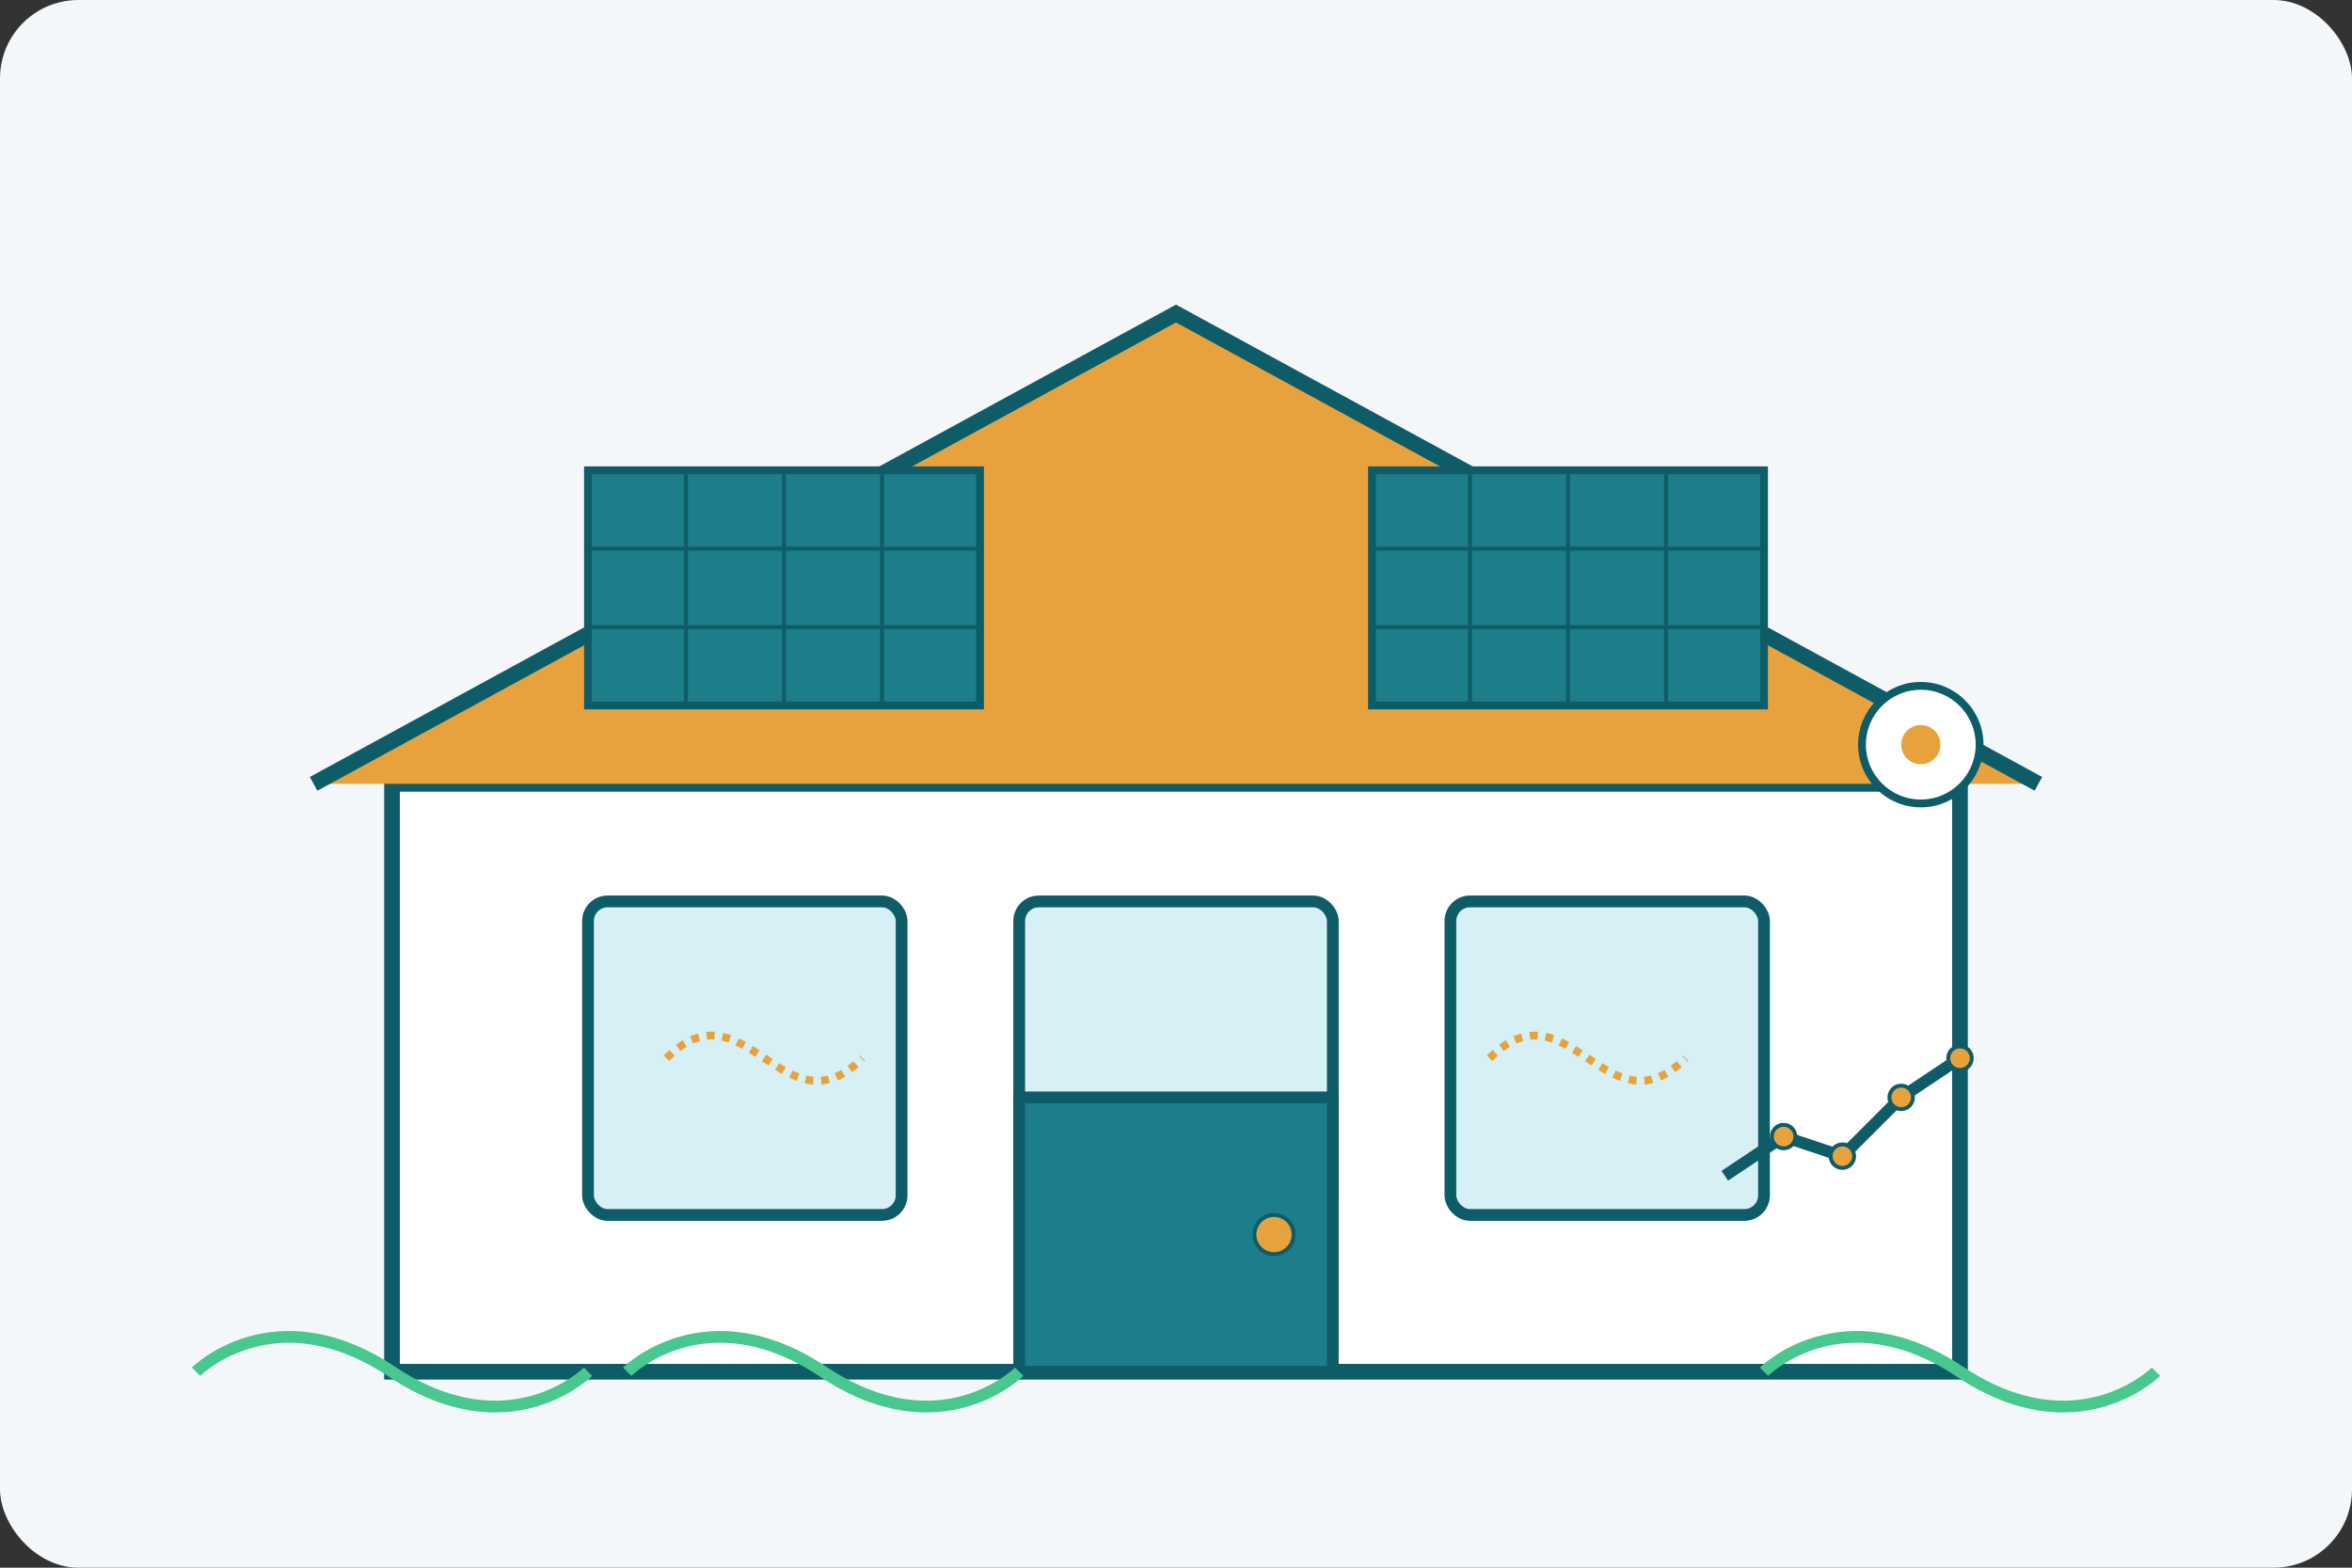
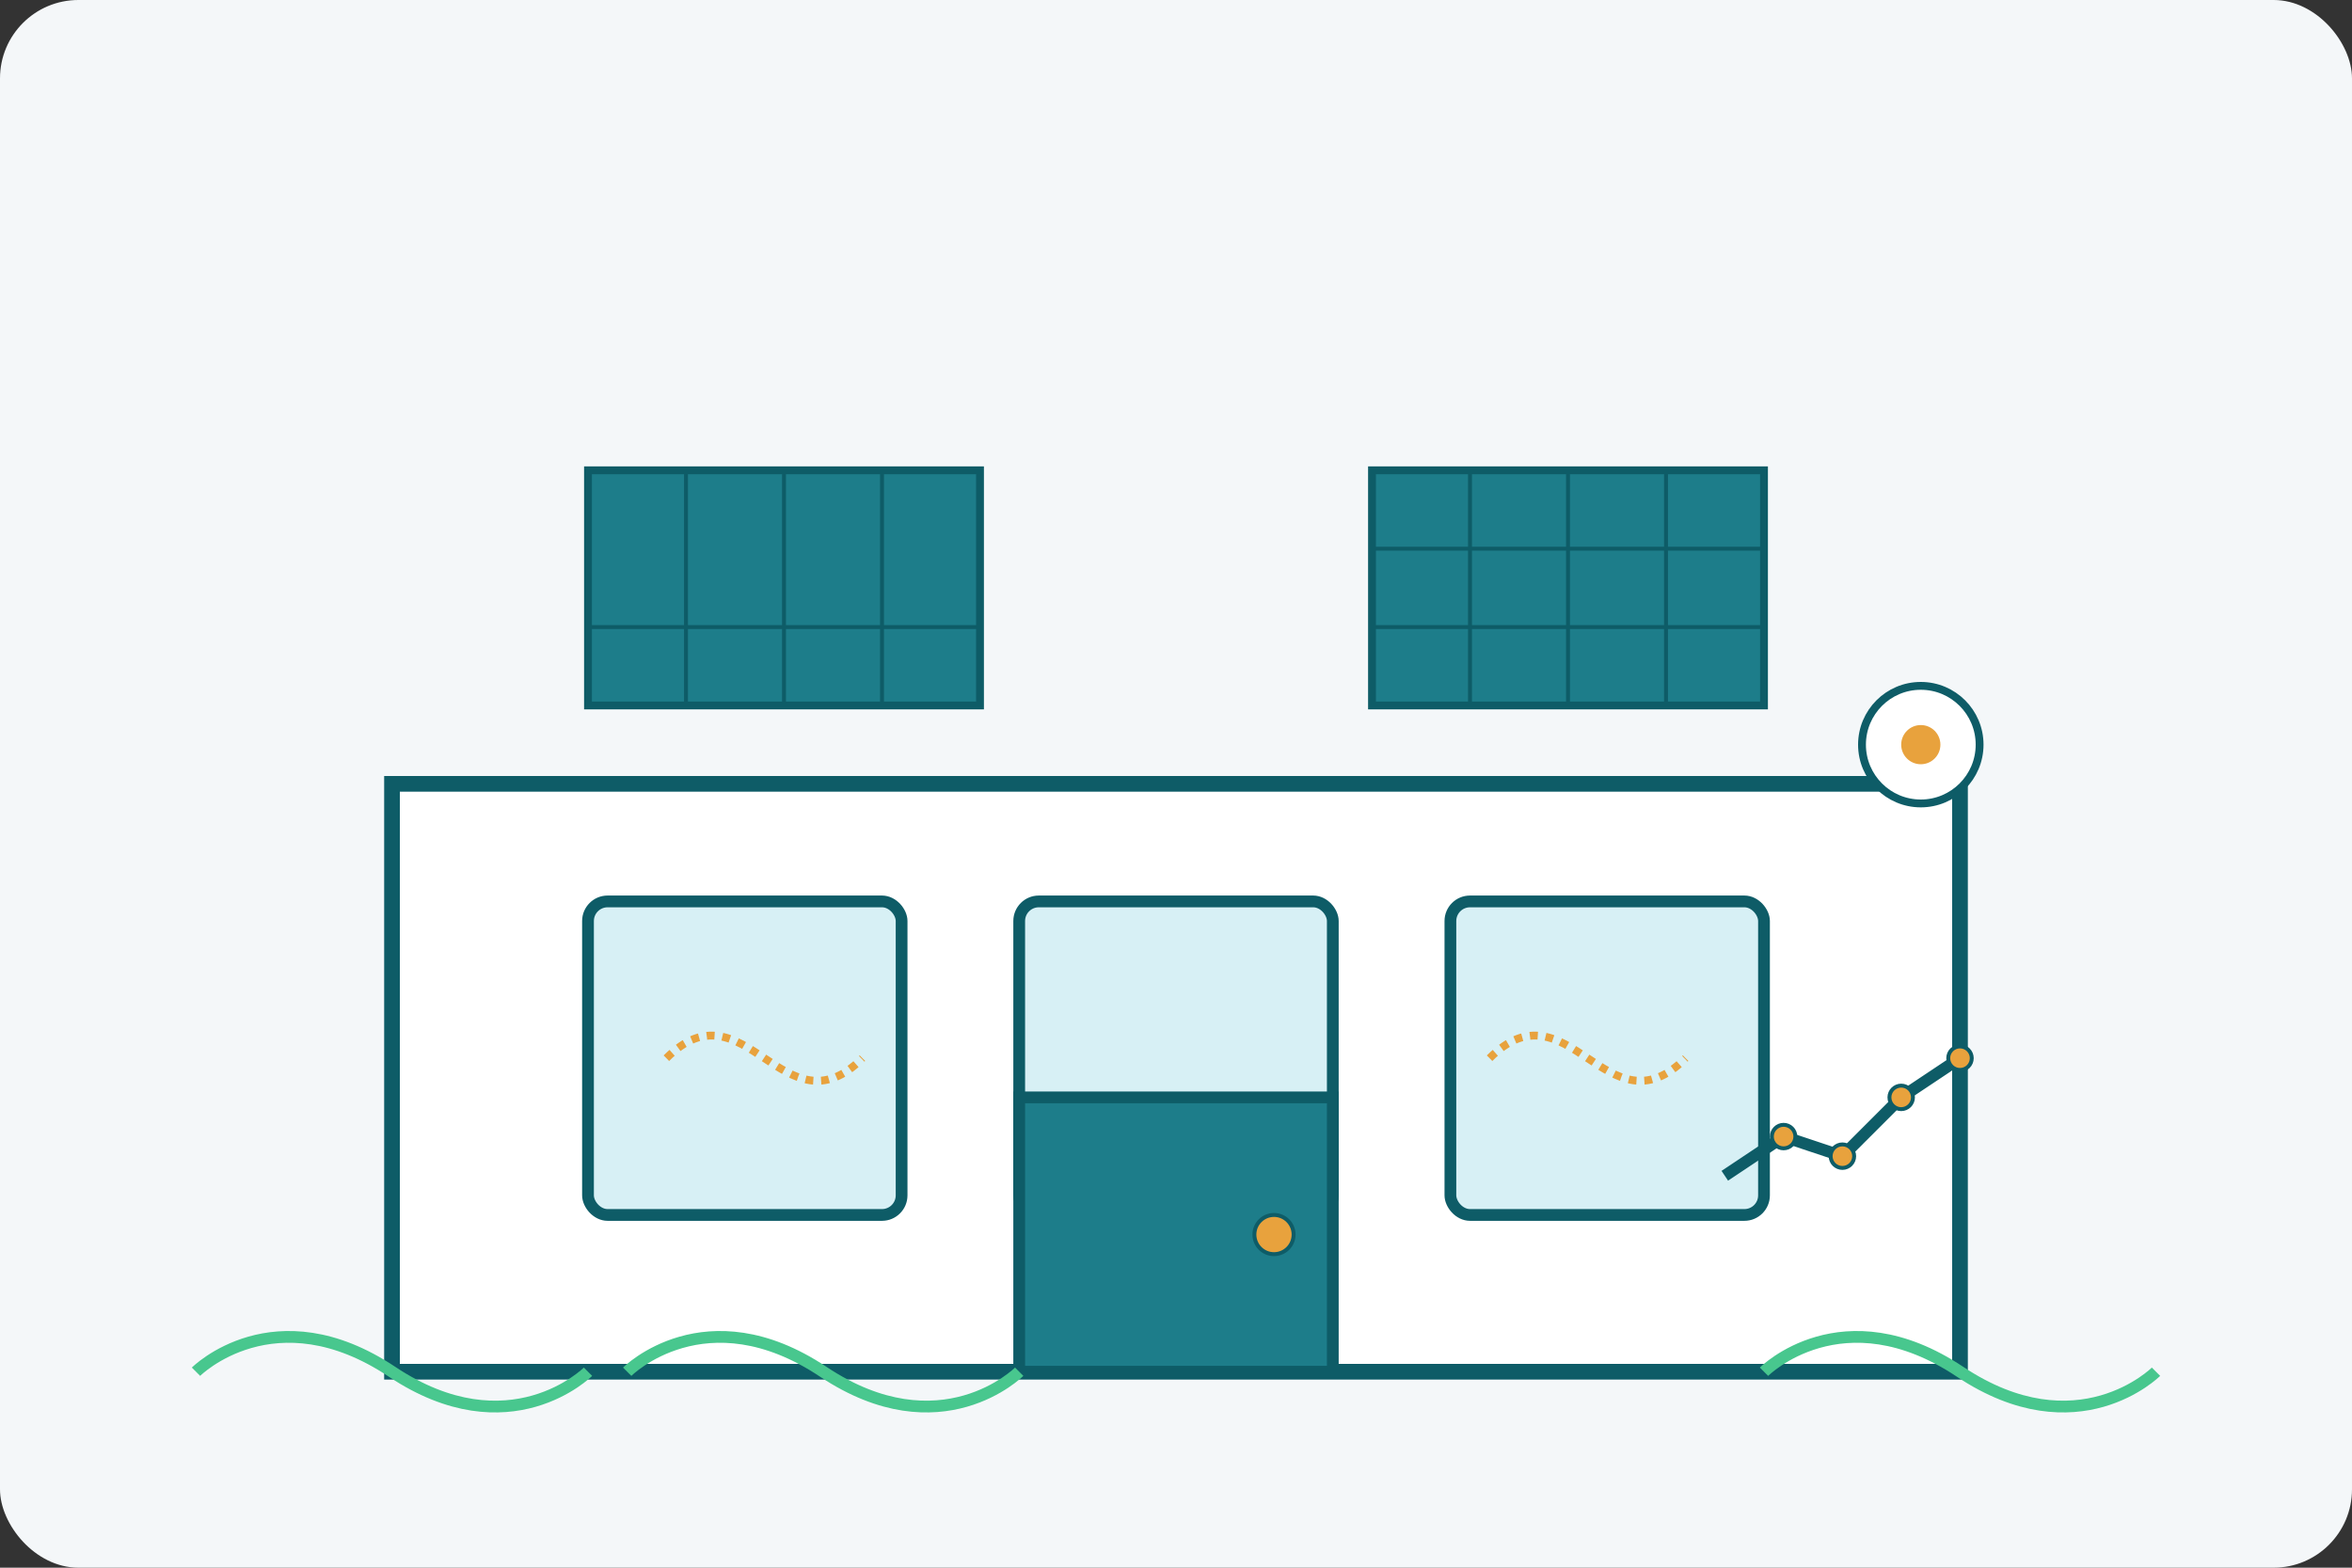
<svg xmlns="http://www.w3.org/2000/svg" width="600" height="400" viewBox="0 0 600 400" fill="none">
  <rect x="0" y="0" width="600" height="400" fill="#333333" stroke="none" />
  <rect width="600" height="400" rx="20" fill="#f4f7f9" />
  <rect x="100" y="200" width="400" height="150" fill="#ffffff" stroke="#0e5c67" stroke-width="4" />
-   <path d="M80 200L300 80L520 200" fill="#e8a23d" stroke="#0e5c67" stroke-width="4" />
  <rect x="150" y="230" width="80" height="80" rx="5" fill="#d7f0f5" stroke="#0e5c67" stroke-width="3" />
  <rect x="260" y="230" width="80" height="80" rx="5" fill="#d7f0f5" stroke="#0e5c67" stroke-width="3" />
  <rect x="370" y="230" width="80" height="80" rx="5" fill="#d7f0f5" stroke="#0e5c67" stroke-width="3" />
  <rect x="260" y="280" width="80" height="70" fill="#1d7d8a" stroke="#0e5c67" stroke-width="3" />
  <circle cx="325" cy="315" r="5" fill="#e8a23d" stroke="#0e5c67" stroke-width="1" />
  <g transform="translate(150, 120)">
    <rect x="0" y="0" width="100" height="60" fill="#1d7d8a" stroke="#0e5c67" stroke-width="2" />
    <line x1="25" y1="0" x2="25" y2="60" stroke="#0e5c67" stroke-width="1" />
    <line x1="50" y1="0" x2="50" y2="60" stroke="#0e5c67" stroke-width="1" />
    <line x1="75" y1="0" x2="75" y2="60" stroke="#0e5c67" stroke-width="1" />
-     <line x1="0" y1="20" x2="100" y2="20" stroke="#0e5c67" stroke-width="1" />
    <line x1="0" y1="40" x2="100" y2="40" stroke="#0e5c67" stroke-width="1" />
  </g>
  <g transform="translate(350, 120)">
    <rect x="0" y="0" width="100" height="60" fill="#1d7d8a" stroke="#0e5c67" stroke-width="2" />
    <line x1="25" y1="0" x2="25" y2="60" stroke="#0e5c67" stroke-width="1" />
    <line x1="50" y1="0" x2="50" y2="60" stroke="#0e5c67" stroke-width="1" />
    <line x1="75" y1="0" x2="75" y2="60" stroke="#0e5c67" stroke-width="1" />
    <line x1="0" y1="20" x2="100" y2="20" stroke="#0e5c67" stroke-width="1" />
    <line x1="0" y1="40" x2="100" y2="40" stroke="#0e5c67" stroke-width="1" />
  </g>
  <circle cx="490" cy="190" r="15" fill="#ffffff" stroke="#0e5c67" stroke-width="2" />
  <circle cx="490" cy="190" r="5" fill="#e8a23d" />
  <path d="M50 350C50 350 70 330 100 350C130 370 150 350 150 350" stroke="#48c78e" stroke-width="3" />
  <path d="M160 350C160 350 180 330 210 350C240 370 260 350 260 350" stroke="#48c78e" stroke-width="3" />
  <path d="M450 350C450 350 470 330 500 350C530 370 550 350 550 350" stroke="#48c78e" stroke-width="3" />
  <path d="M170 270C190 250 200 290 220 270" stroke="#e8a23d" stroke-width="2" stroke-dasharray="2 2" />
  <path d="M380 270C400 250 410 290 430 270" stroke="#e8a23d" stroke-width="2" stroke-dasharray="2 2" />
  <g transform="translate(440, 260)">
    <path d="M0 40L15 30L30 35L45 20L60 10" stroke="#0e5c67" stroke-width="3" fill="none" />
    <circle cx="15" cy="30" r="3" fill="#e8a23d" stroke="#0e5c67" stroke-width="1" />
    <circle cx="30" cy="35" r="3" fill="#e8a23d" stroke="#0e5c67" stroke-width="1" />
    <circle cx="45" cy="20" r="3" fill="#e8a23d" stroke="#0e5c67" stroke-width="1" />
    <circle cx="60" cy="10" r="3" fill="#e8a23d" stroke="#0e5c67" stroke-width="1" />
  </g>
</svg>